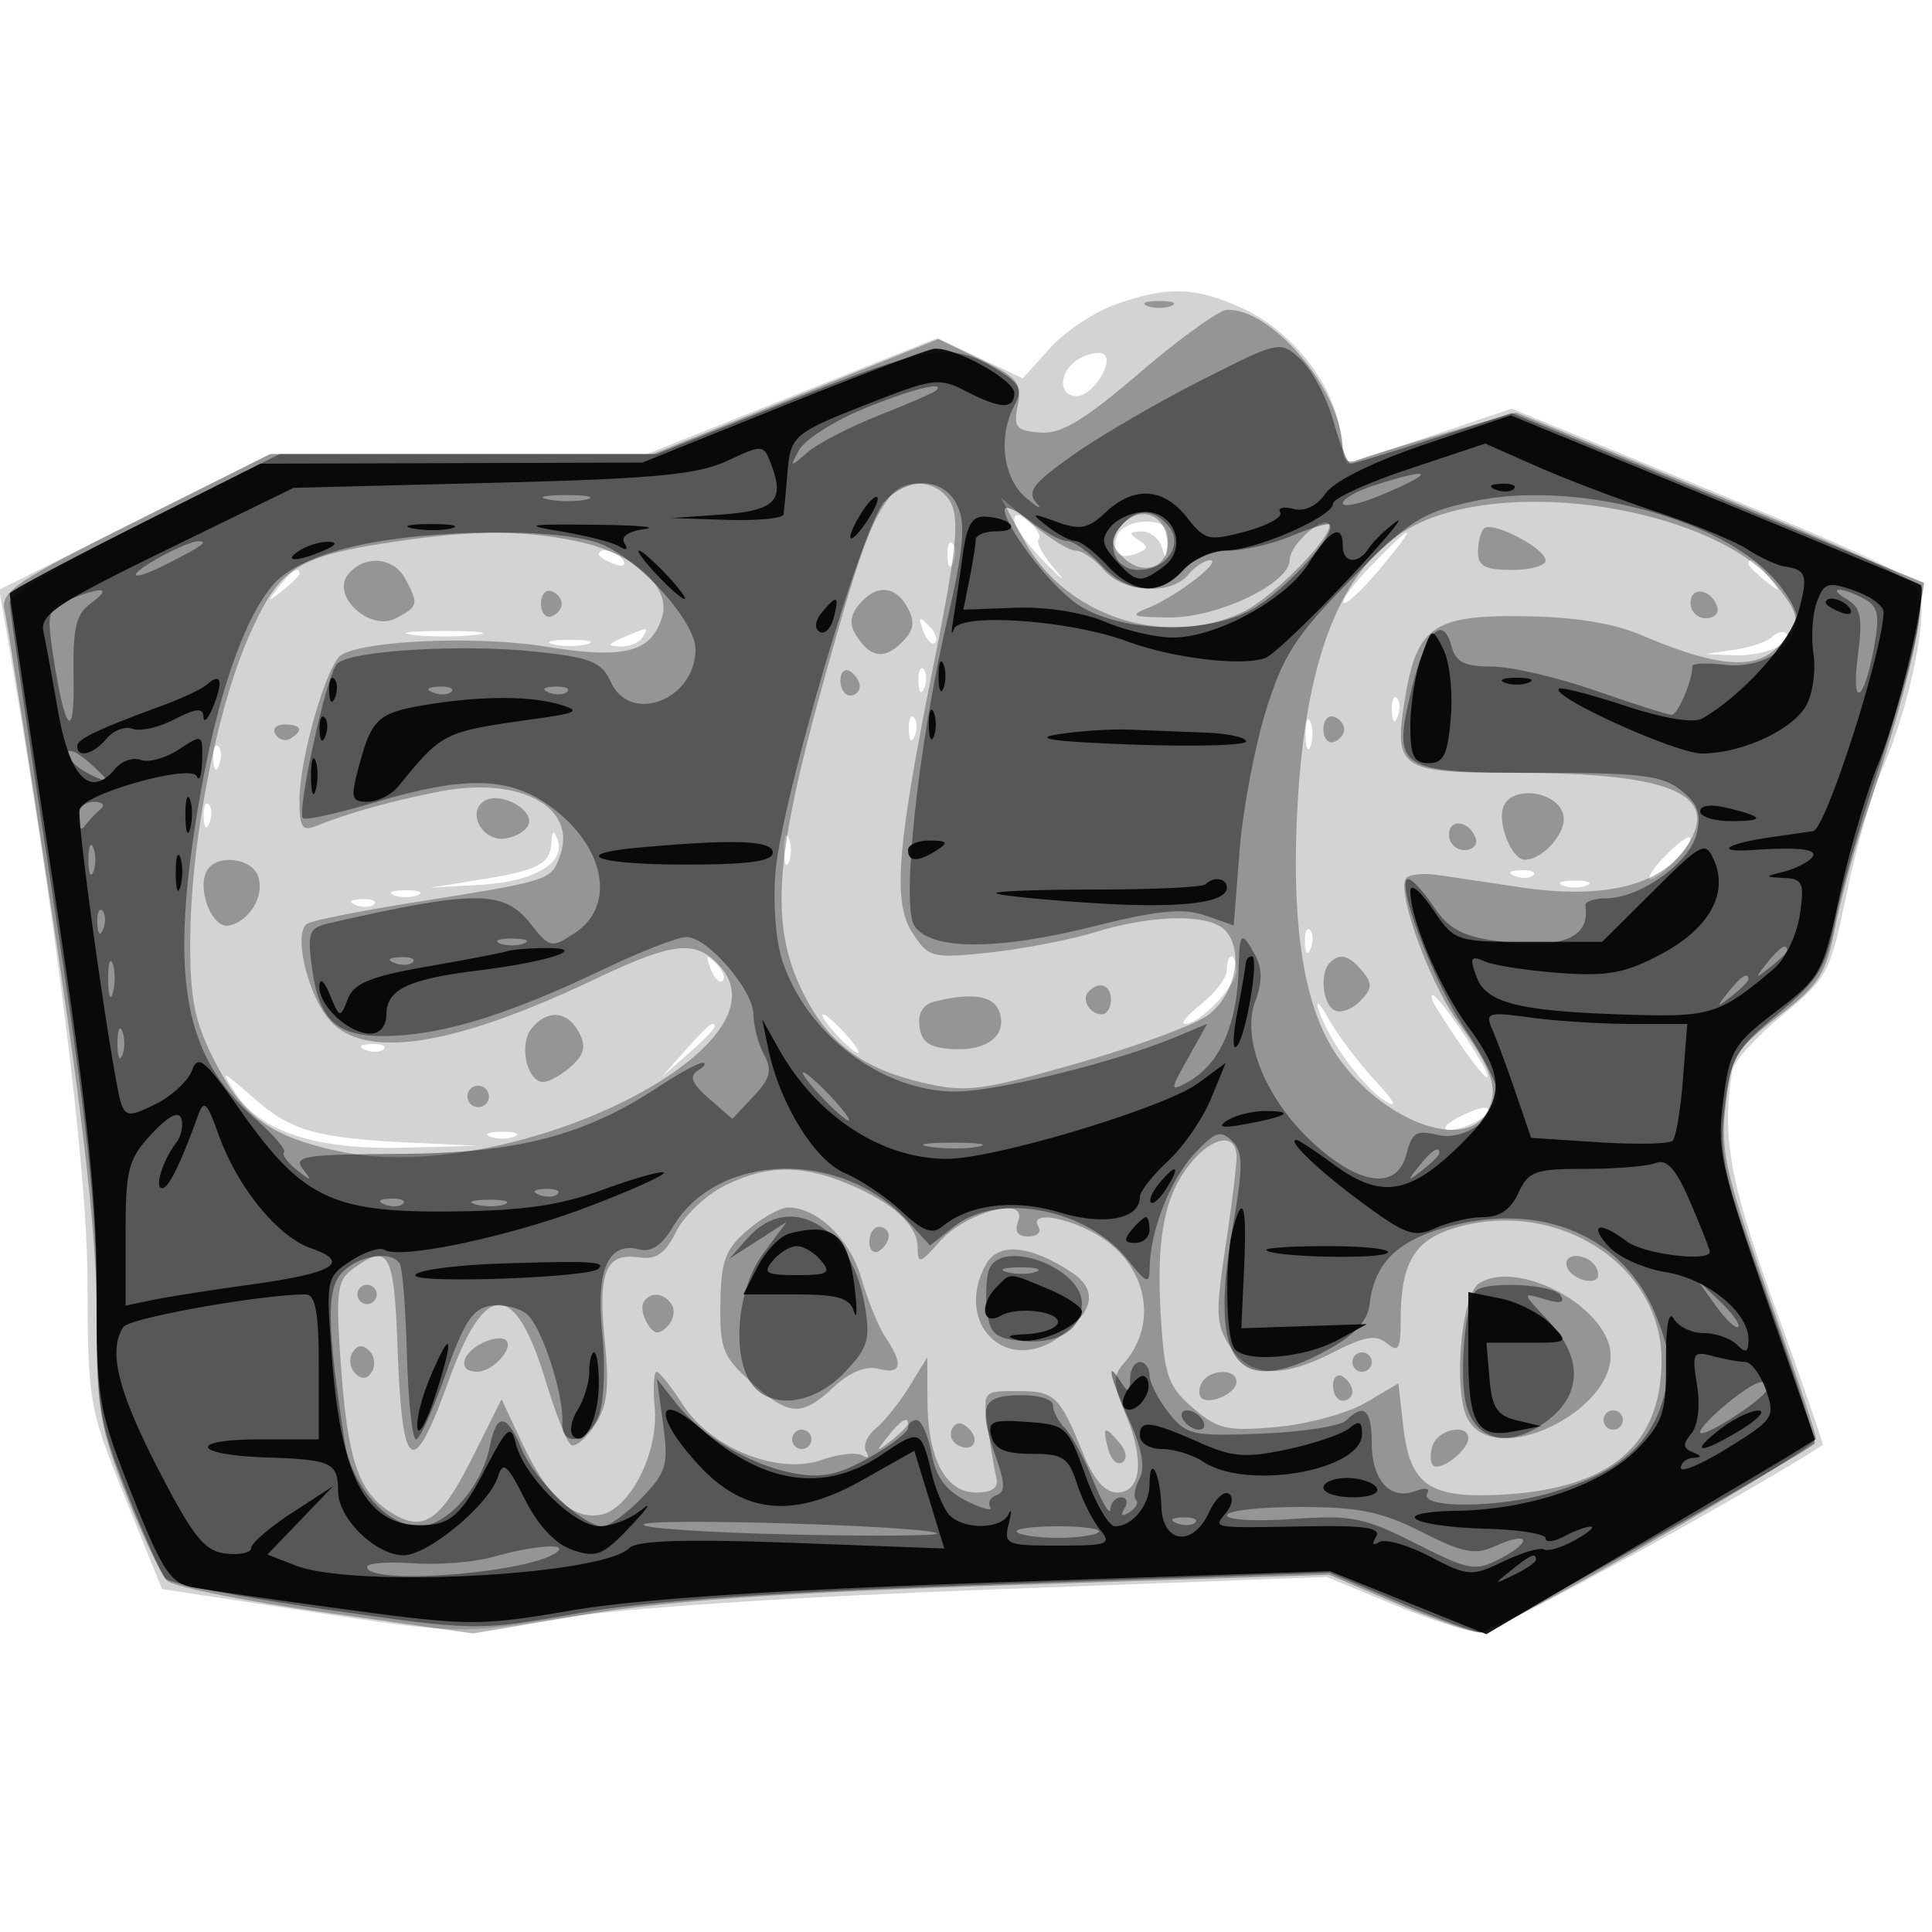
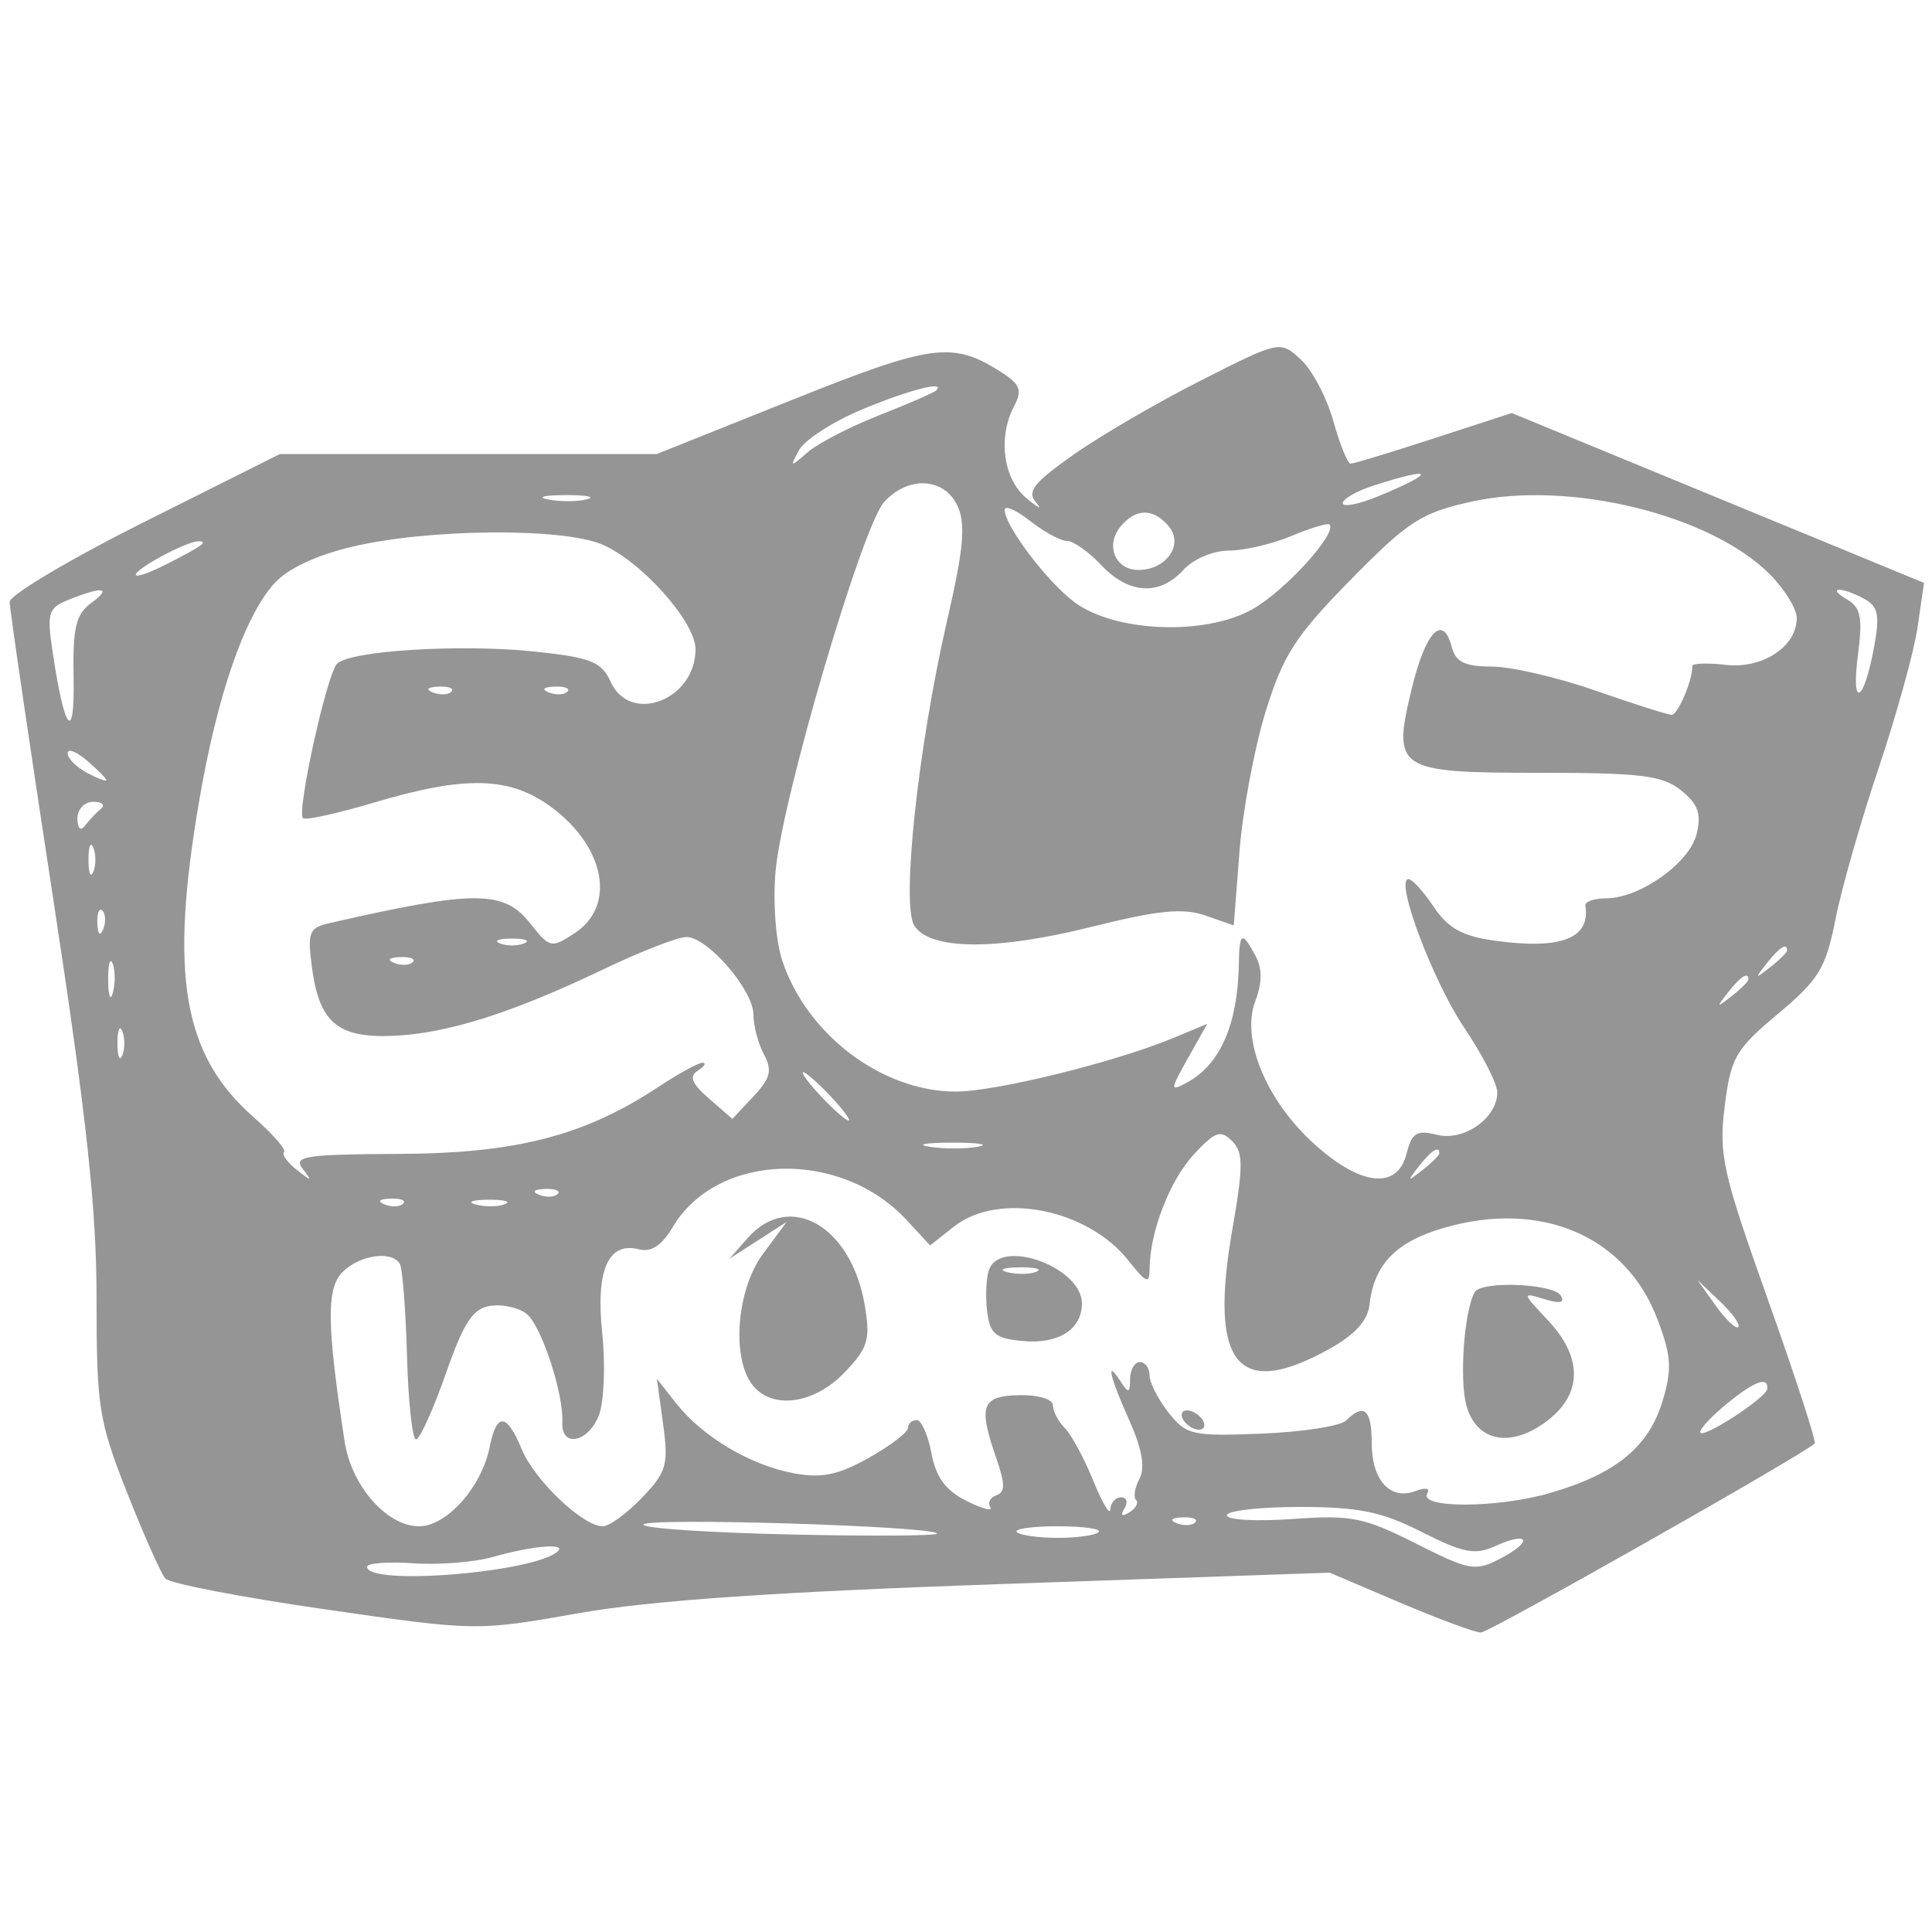
<svg xmlns="http://www.w3.org/2000/svg" width="200" height="200" fill="#000000">
-   <path fill-opacity=".173" fill-rule="evenodd" d="M115.5 31.502c-2.2.778-5.264 2.82-6.809 4.538l-2.81 3.124-4.428-2.081-4.429-2.082-15.026 6L66.972 47H27.973l-14.027 7.027-14.027 7.027.562 3.223c5.132 29.45 8.525 56.404 8.57 68.087.049 12.859.131 13.336 3.885 22.636l3.834 9.5 15.365 2.341c15.093 2.3 15.551 2.312 25.865.662 6.425-1.027 23.855-2.179 44.91-2.968l34.41-1.29 6.978 2.878c3.837 1.582 7.884 2.877 8.993 2.877 1.424 0 28.01-14.584 35.395-19.417.102-.067-2.089-6.413-4.87-14.102-4.78-13.221-5.597-17.705-4.488-24.653.146-.92 2.472-3.495 5.167-5.723 4.724-3.903 4.965-4.359 6.67-12.609.973-4.708 2.645-10.539 3.715-12.957 2.448-5.535 4.434-14.281 3.973-17.494-.313-2.178-2.72-3.429-21.353-11.099l-21-8.645-8.438 2.849c-4.64 1.568-8.519 2.85-8.619 2.85s-.444-1.617-.764-3.593c-.795-4.895-5.1-10.24-10.063-12.494-4.892-2.221-7.743-2.311-13.116-.411m-3.771 5.63c-2.106 1.178-2.29 3.868-.264 3.868 1.656 0 3.956-3.622 2.766-4.357-.425-.263-1.552-.043-2.502.489M105 53.892c0 .626 1.463 2.614 3.25 4.419s2.231 2.105.986.666-2.022-2.858-1.726-3.154-.148-1.107-.986-1.803c-1.064-.883-1.524-.921-1.524-.128m10.676 1.51c-.698 1.82.137 2.607 2.006 1.89 1.211-.465 1.239-.727.152-1.416-1.034-.655-.957-.849.343-.861.922-.008 1.882.773 2.134 1.735.344 1.317.486 1.193.573-.5.09-1.739-.428-2.25-2.277-2.25-1.316 0-2.635.631-2.931 1.402m26.339 3.083c-1.858 1.917-3.18 3.684-2.937 3.927s1.925-1.326 3.738-3.485c4.083-4.863 3.692-5.078-.801-.442m-43.936-.902c.048 1.165.285 1.402.604.605.289-.722.253-1.585-.079-1.917s-.568.258-.525 1.312M62 57.393c0 .216.698.661 1.552.989.89.341 1.291.173.941-.393-.587-.951-2.493-1.406-2.493-.596m119 .985c0 .207.787.995 1.75 1.75 1.586 1.243 1.621 1.208.378-.378-1.307-1.666-2.128-2.195-2.128-1.372M28.872 60.75c-1.243 1.586-1.208 1.621.378.378.962-.755 1.75-1.543 1.75-1.75 0-.823-.821-.294-2.128 1.372m66.692 4.543c.376.986.935 1.541 1.243 1.233s.001-1.114-.683-1.793c-.988-.98-1.102-.865-.56.56m-52.814.43c1.788.222 4.712.222 6.5 0 1.788-.221.325-.403-3.25-.403s-5.038.182-3.25.403M64.5 66c-1.63.701-1.688.872-.309.93.93.038 1.969-.38 2.309-.93.711-1.15.676-1.15-2 0m118.933-.06c-.513.498-2.283 1.098-3.933 1.333l-3 .427 3 .135c3.032.136 6.395-1.273 5.404-2.264-.295-.296-.957-.13-1.471.369m-126.183.749c.962.252 2.538.252 3.5 0 .962-.251.175-.457-1.75-.457s-2.712.206-1.75.457m37.829 3.894c.048 1.165.285 1.402.604.605.289-.722.253-1.585-.079-1.917s-.568.258-.525 1.312m49 3c.048 1.165.285 1.402.604.605.289-.722.253-1.585-.079-1.917s-.568.258-.525 1.312m-50 2c.048 1.165.285 1.402.604.605.289-.722.253-1.585-.079-1.917s-.568.258-.525 1.312m41.079.417c0 1.375.227 1.938.504 1.25.278-.687.278-1.812 0-2.5-.277-.687-.504-.125-.504 1.25M22.079 78.583c.048 1.165.285 1.402.604.605.289-.722.253-1.585-.079-1.917s-.568.258-.525 1.312m-1 6c.048 1.165.285 1.402.604.605.289-.722.253-1.585-.079-1.917s-.568.258-.525 1.312m36 2.608c-.105 2.258-1.332 2.899-7.43 3.881l-5.149.829 5.325-.311c5.514-.322 8.834-2.322 7.87-4.742-.378-.948-.561-.846-.616.343M81.158 88c0 1.375.227 1.938.504 1.25.278-.687.278-1.812 0-2.5-.277-.687-.504-.125-.504 1.25m91.128.699c-1.218 1.266-1.85 2.301-1.405 2.301.975 0 4.613-3.888 4.03-4.307-.226-.162-1.407.741-2.625 2.006m-15.473 1.984c.721.289 1.584.253 1.916-.079s-.258-.568-1.312-.525c-1.165.048-1.402.285-.604.604m4.937.979c.688.278 1.813.278 2.5 0 .688-.277.125-.504-1.25-.504s-1.937.227-1.25.504m-121 1c.688.278 1.813.278 2.5 0 .688-.277.125-.504-1.25-.504s-1.937.227-1.25.504m-3.937 1.021c.721.289 1.584.253 1.916-.079s-.258-.568-1.312-.525c-1.165.048-1.402.285-.604.604m98.266 3.9c.048 1.165.285 1.402.604.605.289-.722.253-1.585-.079-1.917s-.568.258-.525 1.312m-61.515 2.71c.376.986.935 1.541 1.243 1.233s.001-1.114-.683-1.793c-.988-.98-1.102-.865-.56.56m53.436.134c0 .786-1.186 2.361-2.635 3.5-1.449 1.14-2.209 2.073-1.688 2.073 1.528 0 5.323-3.949 5.323-5.539 0-.804-.225-1.461-.5-1.461s-.5.642-.5 1.427m9.491 4.073c.946 3.059 4.633 8.101 6.942 9.494 1.32.797.934.029-1.066-2.123-1.724-1.854-3.89-4.721-4.814-6.371s-1.402-2.1-1.062-1m12.157-.25c2.49 4.064 5.352 7.911 5.352 7.193 0-.954-5.052-8.443-5.695-8.443-.233 0-.078.563.343 1.25M86.5 107c.995 1.1 2.035 2 2.31 2s-.315-.9-1.31-2-2.035-2-2.31-2 .315.9 1.31 2m-15.576 1.75L68.5 111.5l2.75-2.424c2.57-2.266 3.209-3.076 2.424-3.076-.179 0-1.416 1.237-2.75 2.75m-33.111-.067c.721.289 1.584.253 1.916-.079s-.258-.568-1.312-.525c-1.165.048-1.402.285-.604.604m-13.433 4.482c2.612 4.003 8.358 5.867 17.39 5.642l7.73-.192-6.5-.304c-10.216-.476-12.787-1.186-16.701-4.61-3.446-3.016-3.557-3.047-1.919-.536M151 115.653c-1.378.726-1.827 1.317-1 1.317 1.724-.001 4.674-1.671 3.971-2.248-.259-.213-1.596.206-2.971.931m-100.25 2.009c.688.278 1.813.278 2.5 0 .688-.277.125-.504-1.25-.504s-1.937.227-1.25.504" />
-   <path fill-opacity=".293" fill-rule="evenodd" d="M118.75 31.662c.688.278 1.813.278 2.5 0 .688-.277.125-.504-1.25-.504s-1.937.227-1.25.504m-.75 6.909c-5.819 4.98-8.134 6.371-10.331 6.205-2.484-.188-2.767-.534-2.309-2.824.457-2.288-.019-2.874-3.846-4.733l-4.368-2.122-14.766 5.952L67.613 47h-39.64l-14.002 7.014C1.376 60.324.021 61.253.487 63.264.772 64.494 3.029 78.91 5.503 95.3 8.739 116.747 10 128.163 10 136.024c0 9.837.305 11.698 3.069 18.7 1.689 4.277 3.601 8.289 4.25 8.915.65.627 8.039 2.11 16.421 3.296l15.24 2.157 11.76-1.976c8.513-1.43 20.746-2.269 44.304-3.039l32.543-1.065 6.957 2.967c3.826 1.632 7.705 2.979 8.62 2.994 1.967.032 34.836-18.895 34.836-20.059 0-.439-2.247-7.186-4.993-14.992-4.442-12.627-4.922-14.79-4.358-19.597.586-4.982 1.01-5.693 5.436-9.114 4.237-3.276 4.928-4.356 5.893-9.211.601-3.025 2.012-8.2 3.135-11.5 3.551-10.426 5.958-19.917 5.668-22.343-.245-2.045-2.92-3.429-21.059-10.896l-20.777-8.553-7.405 2.151c-4.073 1.184-8.11 2.423-8.972 2.753-1.074.412-1.575.017-1.59-1.255-.069-5.863-7.317-14.502-11.978-14.277-.825.039-4.875 2.96-9 6.491M92.255 51.25c-2.14 2.702-3.329 6.024-7.291 20.361-4.782 17.308-5.211 24.182-1.93 30.959 2.588 5.347 6.161 8.049 12.611 9.537 4.376 1.009 5.939.809 15.855-2.029 6.05-1.732 12.125-3.965 13.5-4.962 2.783-2.019 3.783-6.468 1.95-8.676-1.541-1.857-7.323-1.837-13.541.048-2.7.818-7.674 1.776-11.053 2.127-5.86.61-6.223.517-7.877-2.006-2.08-3.175-1.662-8.683 2.073-27.33 2.771-13.834 2.947-16.38 1.248-18.079-1.559-1.559-4.291-1.534-5.545.05m13.79 4.75c4.26 7.808 14.574 11.173 22.589 7.37 3.236-1.536 9.788-8.281 8.903-9.166-.763-.763-4.037 2.29-4.037 3.764 0 2.441-7.483 6.004-12.5 5.952-3.83-.04-4.151-.187-2.153-.987 2.894-1.16 7.798-4.933 6.41-4.933-.557 0-1.572.675-2.257 1.5-1.784 2.15-6.704 1.868-8.732-.5-.942-1.1-2.253-2-2.914-2-.66 0-2.677-1.237-4.483-2.75l-3.282-2.75zm42.455-2.501c-8.81 3.108-13.331 12.816-14.213 30.52-.599 11.996.724 20.218 4.045 25.146 4.611 6.842 13.359 10.149 15.629 5.907 1.238-2.312.576-4.296-3.162-9.486-2.85-3.956-6.175-13.169-5.277-14.621.268-.434 1.723-.611 3.233-.393s5.355.788 8.545 1.268c9.178 1.381 15.278-.315 17.751-4.935 2.614-4.884-2.691-6.891-18.234-6.899-12.095-.007-12.607-.371-11.31-8.045 1.196-7.079 2.995-8.293 12.119-8.174 5.395.07 9.386.715 12.413 2.007 7.585 3.237 11.573 3.594 13.923 1.244 2.543-2.543 2.538-3.132-.05-6.423-5.69-7.233-24.415-10.996-35.412-7.116m-32.506 1.008c-1.107 1.334-1.063 1.852.264 3.18 2.145 2.144 4.972.953 4.562-1.922-.391-2.739-3.027-3.426-4.826-1.258m37.633.2c-.345.344-.627 1.451-.627 2.46 0 1.428.773 1.833 3.5 1.833 1.925 0 3.5-.438 3.5-.974 0-1.256-5.548-4.145-6.373-3.319m-112.225 1.29c-10.615 1.556-12.354 2.621-15.455 9.46-3.437 7.58-6.167 21.397-6.25 31.635-.05 6.125.408 8.529 2.371 12.448 3.033 6.057 5.874 8.141 13.174 9.669 17.473 3.654 46.933-10.728 39.285-19.179-2.534-2.8-4.727-2.566-13.075 1.397-14.404 6.837-23.511 8.284-27.197 4.323-2.356-2.533-3.968-9.191-2.452-10.128.541-.335 5.419-1.312 10.84-2.173 14.252-2.263 14.364-2.297 15.282-4.729 1.948-5.156-4.072-8.423-12.476-6.77-4.967.977-9.438 2.228-12.699 3.553-1.464.595-1.75.152-1.75-2.715 0-4.248 2.83-14.045 4.327-14.982 2.44-1.526 14.143-2.005 21.196-.867 8.102 1.307 10.849.615 12.004-3.023.992-3.127-2.859-6.607-8.697-7.859-5.455-1.17-10.741-1.187-18.428-.06m-5.346 3.436c-1.855 2.235 2.257 6.005 4.967 4.555 2.282-1.222 2.335-1.45.942-4.054-1.219-2.277-4.224-2.532-5.909-.501M56 62.5c0 .917.484 1.505 1.075 1.308s1.075-.785 1.075-1.308-.484-1.111-1.075-1.308S56 61.583 56 62.5m32.93.084c-.929 1.12-1.017 2.054-.301 3.19 1.466 2.324 2.916 2.538 4.753.701 1.224-1.224 1.364-2.08.581-3.544-1.254-2.343-3.261-2.481-5.033-.347m86.07-.167c0 .871.713 1.583 1.583 1.583.871 0 1.406-.534 1.188-1.187-.618-1.855-2.771-2.162-2.771-.396m-88 8.024c0 .857.45 1.559 1 1.559s1-.423 1-.941-.45-1.219-1-1.559-1 .084-1 .941m50 5.059c0 .917.484 1.505 1.075 1.308s1.075-.785 1.075-1.308-.484-1.111-1.075-1.308S137 74.583 137 75.5m-108.49.516c.346.559 1.047.758 1.559.441C31.456 75.6 31.198 75 29.441 75c-.857 0-1.276.457-.931 1.016M50.162 82.9c-1.903 1.176-.219 4.252 2.137 3.903 1.124-.167 2.219-.835 2.433-1.485.51-1.548-2.986-3.397-4.57-2.418m105.469.618c-.652 1.7.875 5.482 2.213 5.482 1.882 0 4.341-2.803 4.006-4.566-.477-2.513-5.331-3.228-6.219-.916M150 86.417c0 .87.713 1.583 1.583 1.583.871 0 1.406-.534 1.188-1.187-.618-1.855-2.771-2.162-2.771-.396m-128.535 3.64c-1.152 1.863.477 6.101 2.214 5.759 2.179-.429 3.779-3.18 3.012-5.18-.701-1.826-4.215-2.216-5.226-.579m116.202 9.61c-1.05 1.05-.779 4.146.429 4.892.603.373 1.802-.028 2.664-.89 1.292-1.292 1.342-1.842.282-3.119-1.394-1.68-2.333-1.925-3.375-.883m-24.973 2.972c-.799.799.104 2.361 1.365 2.361.518 0 .941-.675.941-1.5 0-1.546-1.18-1.987-2.306-.861m-16.002 1.062c-1.178.305-1.701 1.215-1.5 2.607.236 1.637 1.064 2.175 3.534 2.297 3.614.178 5.624-1.529 4.684-3.978-.603-1.573-2.965-1.899-6.718-.926m-41.652 2.751c-1.351 1.628-.504 5.548 1.199 5.548.607 0 1.912-.732 2.9-1.626 1.367-1.237 1.557-2.074.794-3.5-1.2-2.241-3.237-2.417-4.893-.422m-6.487 6.463a1.116 1.116 0 0 0 .362 1.532c.521.322 1.21.159 1.532-.362a1.116 1.116 0 0 0-.362-1.532 1.116 1.116 0 0 0-1.532.362m74.546 7.686c-2.626 3.339-3.434 7.798-2.908 16.054.368 5.791.781 6.924 3.311 9.101 2.568 2.209 3.54 2.427 8.702 1.959 3.197-.29 7.33-1.423 9.186-2.517l3.373-1.991.502 4.451c.686 6.087 2.71 7.485 10.235 7.066 11.192-.624 16.5-5.112 16.5-13.952 0-9.688-10.489-16.602-20.924-13.793-4.605 1.24-6.076 3.591-6.076 9.709 0 2.964-.237 3.36-1.424 2.375-1.117-.927-2.293-.738-5.46.878-5.497 2.804-8.681 2.652-10.755-.513-1.488-2.271-1.549-3.469-.516-10.25.642-4.223 1.165-8.465 1.162-9.428-.01-2.573-2.563-2.13-4.908.851M75 122.752c-1.925.961-4.175 3.098-5 4.748-1.146 2.292-2.064 2.92-3.887 2.663-3.421-.484-4.229 1.489-3.512 8.585.497 4.918.278 6.788-1.029 8.782-.913 1.394-2.012 2.316-2.443 2.05-.431-.267-1.609-3.211-2.618-6.544-3.194-10.55-6.258-10.609-10.029-.194-3.788 10.462-4.843 9.784-5.329-3.424-.361-9.818-.911-10.778-4.621-8.065-1.636 1.196-1.781 2.325-1.256 9.763.7 9.924 1.782 13.221 5.038 15.354 3.465 2.271 5.241 1.107 8.614-5.642l2.989-5.982 2.107 4.481c2.615 5.564 5.15 7.932 8.031 7.503 3.085-.459 6.128-6.355 5.718-11.08-.179-2.062-.089-3.744.201-3.738.289.007 1.511 1.535 2.716 3.395 2.937 4.535 9.864 7.293 14.373 5.721 1.742-.607 3.635-.815 4.206-.462.572.354.75.174.397-.398-.354-.573.099-1.655 1.007-2.405s2.477-2.713 3.485-4.363l1.835-3 .018 4.5c.025 6.011 1.868 9.5 5.019 9.5 1.688 0 2.357-.475 2.113-1.5-.196-.825-.593-3.187-.882-5.25-.522-3.731-.507-3.75 3.048-3.75 3.881 0 4.381.475 6.821 6.485q1.63 4.014 3.5 4.015c2.503 0 2.882-3.34.912-8.053-1.347-3.224-1.372-3.985-.174-5.353 3.772-4.309 2.199-10.715-3.335-13.577-3.33-1.722-6.458-2.014-5.533-.517.34.55-.132 1-1.048 1-1.128 0-1.464-.525-1.041-1.629 1.005-2.619-5.456-.891-8.161 2.184-1.981 2.251-2.25 2.329-2.25.656 0-2.384-2.506-4.689-7.254-6.673-4.794-2.003-8.431-1.942-12.746.214m2.382 4.596c-2.299 1.978-2.741 3.172-2.806 7.581-.068 4.691.262 5.534 3.19 8.152 3.968 3.547 5.187 3.618 8.549.503 1.68-1.557 3.333-2.227 4.646-1.884 2.356.616 2.59-.428.724-3.227-.724-1.085-1.852-3.836-2.507-6.113-1.171-4.065-4.567-7.36-7.587-7.36-.814 0-2.708 1.057-4.209 2.348M90 128.559c0 .857.45 1.281 1 .941s1-1.041 1-1.559-.45-.941-1-.941-1 .702-1 1.559m12.021 2.403c-3.295 6.155 2.261 11.456 7.731 7.376 3.579-2.67 3.924-4.854 1.059-6.707-4.318-2.794-7.523-3.038-8.79-.669m60.2.201c.213.639 1.119 1.27 2.014 1.401 1.034.152 1.431-.272 1.089-1.163-.644-1.678-3.66-1.91-3.103-.238m-9.131 1.709c-1.843 1.234-2.672 11.172-1.167 13.985 3.008 5.62 16.575-1.561 14.615-7.737-1.491-4.7-9.916-8.614-13.448-6.248M37 134c0 .55.45 1 1 1s1-.45 1-1-.45-1-1-1-1 .45-1 1m29.625.798c-.271.439-.091 1.447.399 2.241.675 1.092 1.175 1.162 2.047.29.635-.635.852-1.644.483-2.242-.79-1.278-2.23-1.42-2.929-.289m-16.896 4.334c-2.07 1.158-2.279 2.868-.351 2.868 1.714 0 4.014-2.64 2.899-3.329-.451-.278-1.598-.071-2.548.461M36.5 140c-.399.646-.276 1.624.274 2.174q1 1 1.726-.174c.399-.646.276-1.624-.274-2.174q-1-1-1.726.174m103.5 1c0 .55.45 1 1 1s1-.45 1-1-.45-1-1-1-1 .45-1 1m-15.541 2.067c-.363.586-.409 1.317-.102 1.623.822.823 3.643-.461 3.643-1.659 0-1.357-2.697-1.33-3.541.036m13.541.374c0 .857.45 1.559 1 1.559s1-.423 1-.941-.45-1.219-1-1.559-1 .084-1 .941M166 147c0 .55.45 1 1 1s1-.45 1-1-.45-1-1-1-1 .45-1 1m-74.128 1.75c-1.243 1.586-1.208 1.621.378.378.963-.755 1.75-1.543 1.75-1.75 0-.823-.821-.294-2.128 1.372m6.725-.906c-.346.56-.142 1.319.453 1.687 1.538.95 2.53-.351 1.246-1.635-.718-.718-1.277-.735-1.699-.052M82 149c0 .55.45 1 1 1s1-.45 1-1-.45-1-1-1-1 .45-1 1m32.707.989c.286 1.094.941 1.729 1.455 1.411.552-.341.455-1.156-.236-1.989-1.577-1.901-1.835-1.779-1.219.578m33.638-.446c-.326.849-.322 1.813.007 2.143.713.712 3.648-1.548 3.648-2.808 0-1.51-3.032-.957-3.655.665" />
  <path fill-opacity=".416" fill-rule="evenodd" d="M124.345 39.372c-4.486 2.27-10.437 5.736-13.226 7.702-4.163 2.935-4.851 3.825-3.845 4.974.674.769.213.554-1.024-.48-2.421-2.021-2.976-6.342-1.233-9.6.816-1.525.569-2.189-1.25-3.366-5.119-3.311-7.168-3.049-21.763 2.792L67.992 47H28.973l-13.986 7.007C7.294 57.86 1 61.598 1 62.312 1 63.027 3.025 76.836 5.5 93c3.467 22.642 4.499 32.157 4.495 41.445-.005 11.18.223 12.635 3.153 20.055 1.737 4.4 3.524 8.412 3.971 8.915.446.504 7.876 1.935 16.511 3.181 15.69 2.264 15.705 2.264 26.285.399 7.497-1.321 20.38-2.205 44.156-3.03l33.571-1.164 7.284 3.1c4.006 1.704 7.775 3.099 8.375 3.099.847 0 33.013-18.212 34.553-19.564.194-.171-1.977-6.855-4.825-14.853-4.71-13.23-5.116-15.042-4.488-20.067.63-5.037 1.115-5.879 5.512-9.561 4.237-3.547 4.958-4.729 5.943-9.746.616-3.14 2.633-10.209 4.483-15.709s3.663-12.061 4.03-14.58l.667-4.579-21.338-8.793-21.338-8.792-8.06 2.622C144.008 46.82 140.129 48 139.82 48s-1.118-1.993-1.8-4.429-2.203-5.306-3.38-6.378c-2.134-1.944-2.164-1.937-10.295 2.179m-35.221 3.065c-2.957 1.244-5.84 3.117-6.408 4.162-.976 1.798-.929 1.81.876.23 1.049-.919 4.383-2.644 7.408-3.834s5.688-2.35 5.917-2.579c1.063-1.062-2.924-.028-7.793 2.021m53.126 7.81c-1.787.573-3.25 1.404-3.25 1.847 0 .442 1.688.105 3.75-.75 6.006-2.489 5.73-3.096-.5-1.097m-50.731 1.732c-2.265 2.503-10.547 30.653-11.229 38.168-.289 3.18.01 7.232.684 9.275C83.51 107.106 91.313 113 98.949 113c4.158 0 16.584-3.071 22.606-5.587l3.42-1.429-1.991 3.545c-1.863 3.316-1.873 3.482-.156 2.563 3.481-1.863 5.312-6.037 5.415-12.342.052-3.26.34-3.397 1.722-.815.716 1.338.71 2.79-.02 4.71-1.493 3.928 1.14 10.295 6.116 14.791 4.825 4.36 8.603 4.75 9.548.988.54-2.154 1.055-2.474 3.136-1.952 2.797.702 6.255-1.725 6.255-4.39 0-.885-1.534-3.887-3.41-6.672-3.269-4.855-7.235-15.413-5.786-15.407.383.001 1.566 1.302 2.63 2.889 1.482 2.212 2.964 3.028 6.348 3.492 6.847.938 9.872-.24 9.336-3.634-.065-.412.894-.752 2.132-.754 3.495-.006 8.621-3.633 9.374-6.634.527-2.101.176-3.105-1.584-4.531-1.917-1.552-4.128-1.831-14.528-1.831-14.957 0-15.395-.284-13.379-8.671 1.429-5.942 3.237-7.848 4.146-4.37.413 1.579 1.351 2.041 4.146 2.041 1.987 0 6.833 1.125 10.768 2.5s7.475 2.5 7.865 2.5c.643 0 2.213-3.733 2.12-5.041-.021-.298 1.525-.359 3.436-.135 3.833.447 7.386-1.883 7.386-4.843 0-.939-1.237-2.961-2.75-4.492-6.13-6.204-20.78-9.793-30.888-7.566-5.235 1.153-6.577 2.019-12.544 8.094-5.717 5.82-6.988 7.791-8.798 13.643-1.163 3.762-2.382 10.282-2.708 14.489l-.593 7.649-2.95-1.028c-2.297-.801-4.892-.543-11.725 1.165-9.94 2.484-16.794 2.437-18.401-.128-1.363-2.175.421-18.68 3.422-31.66 1.682-7.279 1.92-9.885 1.07-11.75-1.356-2.976-5.115-3.182-7.616-.418m-34.757-.272c1.244.239 3.044.23 4-.02s-.062-.446-2.262-.435-2.982.216-1.738.455M104 52.78c0 1.637 4.417 7.475 7.237 9.563 4.21 3.119 13.526 3.483 18.424.719 3.378-1.904 8.827-7.907 7.964-8.771-.175-.174-1.948.364-3.939 1.196S128.77 57 127.187 57c-1.607 0-3.676.883-4.687 2-2.449 2.706-5.666 2.516-8.5-.5-1.292-1.375-2.885-2.5-3.539-2.5s-2.377-.933-3.826-2.073S104 52.271 104 52.78m12.011 1.707c-1.62 1.952-.578 4.513 1.835 4.513 2.887 0 4.719-2.614 3.154-4.5-1.582-1.906-3.414-1.911-4.989-.013M36.5 56.588c-3.855.913-6.772 2.296-8.16 3.868-3.08 3.489-5.861 11.577-7.726 22.47-3.094 18.072-1.672 26.304 5.657 32.738 1.971 1.731 3.381 3.351 3.132 3.599s.347 1.079 1.323 1.844c1.549 1.217 1.627 1.203.61-.107-1.018-1.313.231-1.506 10-1.55 12.111-.053 19.188-1.884 26.827-6.939 2.087-1.381 4.141-2.504 4.566-2.496s.205.375-.486.814c-.932.591-.633 1.341 1.157 2.897l2.415 2.1 2.178-2.319c1.766-1.879 1.973-2.703 1.093-4.347-.597-1.116-1.086-2.962-1.086-4.103C78 102.503 73.257 97 71.056 97c-.887 0-4.75 1.502-8.584 3.339-9.45 4.525-16.15 6.647-21.765 6.891-5.723.249-7.647-1.362-8.409-7.042-.495-3.691-.318-4.14 1.827-4.63 15.082-3.443 18.04-3.434 20.792.064 1.985 2.523 2.157 2.56 4.573.977 4.31-2.824 3.173-8.922-2.434-13.058-4.283-3.16-8.868-3.277-18.294-.47-3.824 1.139-7.153 1.871-7.398 1.627-.674-.674 2.473-14.935 3.528-15.99 1.365-1.365 12.923-2.068 20.56-1.25 5.728.613 6.824 1.055 7.769 3.128C65.255 75.049 72 72.452 72 67.206c0-2.837-5.655-9.164-9.702-10.855-4.175-1.744-17.97-1.617-25.798.237m-19.75.984c-3.877 2.103-3.438 2.829.5.827 3.77-1.918 4.437-2.414 3.167-2.359-.504.022-2.155.711-3.667 1.532m-9.612 4.501c-2.165.867-2.304 1.332-1.669 5.568 1.217 8.115 2.273 9.36 2.147 2.532-.095-5.192.232-6.583 1.825-7.75 2.193-1.607 1.209-1.757-2.303-.35m184.088-.006c1.404.818 1.611 1.885 1.109 5.719-.739 5.645.604 5.016 1.664-.78.618-3.379.437-4.237-1.061-5.039-2.393-1.281-3.927-1.191-1.712.1M44.813 71.683c.721.289 1.584.253 1.916-.079s-.258-.568-1.312-.525c-1.165.048-1.402.285-.604.604m12 0c.721.289 1.584.253 1.916-.079s-.258-.568-1.312-.525c-1.165.048-1.402.285-.604.604M7 77.975c0 .525.9 1.436 2 2.025s2 .93 2 .757c0-.172-.9-1.083-2-2.025s-2-1.283-2-.757m1.015 6.775c.009.999.336 1.321.762.75.41-.55 1.154-1.338 1.651-1.75s.155-.75-.761-.75c-.927 0-1.66.777-1.652 1.75M9.158 89c0 1.375.227 1.938.504 1.25.278-.687.278-1.812 0-2.5-.277-.687-.504-.125-.504 1.25m.921 6.583c.048 1.165.285 1.402.604.605.289-.722.253-1.585-.079-1.917s-.568.258-.525 1.312m41.671 2.079c.688.278 1.813.278 2.5 0 .688-.277.125-.504-1.25-.504s-1.937.227-1.25.504m131.122 2.088c-1.243 1.586-1.208 1.621.378.378.963-.755 1.75-1.543 1.75-1.75 0-.823-.821-.294-2.128 1.372M11.195 101.5c.02 1.65.244 2.204.498 1.231s.237-2.323-.037-3-.481.119-.461 1.769m29.618-1.817c.721.289 1.584.253 1.916-.079s-.258-.568-1.312-.525c-1.165.048-1.402.285-.604.604m138.059 3.067c-1.243 1.586-1.208 1.621.378.378.963-.755 1.75-1.543 1.75-1.75 0-.823-.821-.294-2.128 1.372M12.158 108c0 1.375.227 1.938.504 1.25.278-.687.278-1.812 0-2.5-.277-.687-.504-.125-.504 1.25M85 113.5c1.292 1.375 2.574 2.5 2.849 2.5s-.557-1.125-1.849-2.5-2.574-2.5-2.849-2.5.557 1.125 1.849 2.5m38.588 6c-2.5 2.697-4.571 8.069-4.582 11.885-.005 1.58-.356 1.439-2.174-.871-4.232-5.38-13.433-7.189-18.058-3.551l-2.495 1.963-2.39-2.592c-6.851-7.432-19.667-7.058-24.255.708-1.103 1.868-2.228 2.615-3.455 2.295-3.215-.841-4.522 2.11-3.837 8.665.343 3.278.192 7.093-.335 8.479-1.086 2.856-3.929 3.433-3.794.769.15-2.938-2.141-9.945-3.665-11.21-.791-.657-2.475-1.046-3.743-.867-1.852.263-2.77 1.653-4.673 7.077-1.303 3.713-2.682 6.75-3.066 6.75s-.805-3.908-.936-8.684c-.132-4.776-.466-9.051-.744-9.5-.855-1.385-4.156-.903-5.923.864-1.69 1.69-1.644 5.414.216 17.56.703 4.585 4.373 8.76 7.701 8.76 2.87 0 6.482-4.061 7.315-8.223.718-3.593 1.756-3.517 3.313.243 1.335 3.222 6.332 7.98 8.382 7.98.68 0 2.509-1.329 4.065-2.953 2.549-2.661 2.766-3.418 2.188-7.634l-.641-4.681 2.015 2.563c2.705 3.438 7.676 6.387 12.17 7.22 2.863.531 4.595.174 7.75-1.6 2.235-1.256 4.063-2.65 4.063-3.099s.4-.816.889-.816c.488 0 1.179 1.55 1.535 3.444.465 2.481 1.48 3.86 3.628 4.932 1.64.818 2.746 1.107 2.459.641-.288-.465.004-1.022.648-1.237.895-.298.896-1.182.007-3.734-1.926-5.526-1.569-6.537 2.337-6.621 1.968-.042 3.497.417 3.497 1.05 0 .619.553 1.678 1.23 2.355.676.676 2.001 3.128 2.944 5.45s1.739 3.658 1.77 2.97.533-1.25 1.115-1.25.738.52.346 1.155c-.456.737-.273.882.507.399.672-.415.982-.993.69-1.286-.293-.292-.13-1.282.362-2.201.6-1.122.261-3.082-1.035-5.977-2.071-4.625-2.502-6.524-.929-4.09.828 1.282.972 1.246.985-.25.008-.963.465-1.75 1.015-1.75s1 .614 1 1.365.883 2.487 1.962 3.859c1.833 2.331 2.464 2.473 9.652 2.183 4.229-.171 8.162-.783 8.738-1.359 1.844-1.844 2.648-1.136 2.648 2.33 0 3.864 1.925 5.972 4.537 4.969 1.006-.385 1.542-.283 1.224.233-.974 1.579 7.245 1.56 12.71-.029 6.826-1.984 10.214-4.767 11.653-9.572.982-3.277.89-4.653-.565-8.463-3.285-8.603-12.098-12.339-22.148-9.391-4.913 1.442-7.172 3.782-7.635 7.909-.19 1.699-1.521 3.152-4.276 4.671-9.405 5.184-12.351 1.505-9.932-12.408 1.15-6.615 1.145-8.007-.028-9.183-1.179-1.181-1.763-.976-3.952 1.386m-27.324-.782c1.52.229 3.77.223 5-.014s-.014-.425-2.764-.418-3.756.202-2.236.432m50.608 2.032c-1.243 1.586-1.208 1.621.378.378.963-.755 1.75-1.543 1.75-1.75 0-.823-.821-.294-2.128 1.372m-91.059 2.933c.721.289 1.584.253 1.916-.079s-.258-.568-1.312-.525c-1.165.048-1.402.285-.604.604m-16 1c.721.289 1.584.253 1.916-.079s-.258-.568-1.312-.525c-1.165.048-1.402.285-.604.604m9.456.01c.973.254 2.323.237 3-.037s-.119-.481-1.769-.461-2.204.244-1.231.498m28.136 3.462L75.5 130.31l2.962-1.905 2.962-1.905-2.462 3.334c-2.741 3.712-3.265 10.892-.995 13.627 2.063 2.486 6.348 1.863 9.449-1.373 2.452-2.56 2.707-3.403 2.104-6.971-1.386-8.2-7.775-11.872-12.115-6.962m24.989 3.261c-.299.778-.397 2.691-.219 4.25.275 2.398.835 2.883 3.64 3.152 3.738.359 6.185-1.178 6.185-3.884 0-3.739-8.348-6.797-9.606-3.518m1.875.277c.973.254 2.323.237 3-.037s-.119-.481-1.769-.461-2.204.244-1.231.498m48.405 2.057c-1.093 1.848-1.625 9.025-.872 11.75 1.056 3.818 4.716 4.453 8.503 1.475 3.521-2.77 3.502-6.508-.055-10.289-2.714-2.885-2.718-2.914-.375-2.198 1.629.498 2.16.378 1.691-.381-.763-1.234-8.196-1.533-8.892-.357m24.932 1.402c1.042 1.459 2.094 2.459 2.338 2.222.245-.236-.607-1.43-1.894-2.652l-2.338-2.222zm1.144 10.172c-1.512 1.238-2.75 2.551-2.75 2.918 0 .908 6.904-3.55 6.958-4.492.073-1.294-1.36-.759-4.208 1.574M122.5 147c.34.55 1.068 1 1.618 1s.722-.45.382-1-1.068-1-1.618-1-.722.45-.382 1m4.5 9.866c0 .477 3.056.648 6.792.381 6.095-.436 7.405-.176 12.77 2.532 5.594 2.824 6.159 2.923 8.797 1.541 3.408-1.786 2.917-2.858-.58-1.265-2.081.948-3.305.712-7.596-1.463-4.16-2.107-6.525-2.592-12.65-2.592-4.143 0-7.533.39-7.533.866m-60.385.95c-.232.376 6.623.841 15.232 1.034 8.609.192 15.428.141 15.153-.114-.834-.773-29.932-1.654-30.385-.92m55.198-.133c.721.289 1.584.253 1.916-.079s-.258-.568-1.312-.525c-1.165.048-1.402.285-.604.604m-16.546.917c.33.33 2.235.6 4.233.6s3.903-.27 4.233-.6-1.575-.6-4.233-.6-4.563.27-4.233.6m-54.225 2.573c-1.902.545-5.615.842-8.251.659s-4.792-.019-4.792.363c.002 2.023 17.566.573 19.771-1.632.845-.845-2.814-.514-6.728.61" />
-   <path fill-opacity=".897" fill-rule="evenodd" d="m81 42.047-14.5 5.84-19.764.056L26.971 48l-12.985 6.507C6.844 58.086 1 61.213 1 61.457s2.025 13.738 4.5 29.988c3.478 22.837 4.5 32.324 4.5 41.781 0 11.715.154 12.625 3.63 21.405 3.103 7.842 4.009 9.244 6.25 9.675 1.441.278 8.629 1.316 15.973 2.307 12.739 1.719 13.819 1.723 23.5.07 6.8-1.162 21.392-2.113 44.235-2.886l34.087-1.153 8.097 3.264 8.096 3.264 14.816-8.701c8.149-4.786 15.806-9.32 17.016-10.077l2.2-1.375-5.116-14.759c-4.667-13.463-5.054-15.251-4.399-20.344.664-5.166 1.074-5.855 5.49-9.223 4.586-3.497 4.842-3.964 6.547-11.916.975-4.552 2.792-10.752 4.037-13.777 2.082-5.057 5.106-17.855 4.36-18.448-.175-.14-9.793-4.148-21.373-8.906l-21.053-8.652-8.843 2.989c-5.383 1.82-9.417 3.81-10.313 5.089-.922 1.316-2.174 1.916-3.355 1.607-1.037-.271-1.646-.105-1.353.368s-1.31 1.356-3.561 1.962c-3.831 1.031-4.222.938-6.103-1.454-2.423-3.08-5.475-3.27-8.4-.522-1.811 1.702-2.635 1.863-5.064.994-2.695-.965-2.763-.932-.96.467 1.068.828 2.366 1.506 2.885 1.506.52 0 1.987 1.125 3.262 2.5 2.797 3.019 5.479 3.188 7.912.5.995-1.1 2.978-2.01 4.405-2.022 3.145-.027 11.095-3.5 11.095-4.847 0-.532 3.545-2.147 7.878-3.59l7.878-2.624 5.38 2.379c2.959 1.309 8.526 3.422 12.372 4.696s8.072 3.018 9.392 3.876c1.32.857 3.049 1.654 3.842 1.77 2.281.335 2.467.947 1.426 4.715-.871 3.157-5.759 8.587-9.903 11.004-.92.536-3.914.055-7.998-1.286-3.591-1.179-6.694-1.977-6.898-1.774C160.536 72.13 173.5 78 176.173 78c4.149 0 9.473-2.47 10.843-5.03.648-1.21.967-3.611.709-5.335-.257-1.724-.093-4.13.364-5.347.743-1.974 1.158-2.098 3.872-1.152 1.671.583 3.032 1.578 3.024 2.212-.051 4.023-5.964 22.445-7.282 22.69-.112.021-2.003.293-4.203.604-4.808.682-6.217 1.631-2 1.347 5.097-.342 6.969-.054 5.95.914-.522.497-1.85 1.119-2.95 1.384-1.852.446-1.839.49.187.597 1.948.103 2.126.526 1.624 3.866-.31 2.063-1.52 4.558-2.687 5.546-5.476 4.633-6.551 4.988-14.412 4.763-11.876-.34-15.34-1.17-16.356-3.919-.749-2.025-.623-2.253.885-1.604.968.417 4.459.951 7.759 1.189 4.954.356 6.785.011 10.5-1.976 4.944-2.645 6.964-6.274 5.418-9.737-.876-1.965-1.248-1.775-6.247 3.199l-5.315 5.289h-7.627c-7.556 0-7.649-.032-9.928-3.398-1.266-1.869-2.301-2.713-2.301-1.876 0 2.942 3.02 10.037 5.995 14.081 4.056 5.516 3.835 7.748-1.245 12.607-5.005 4.787-7.92 5.149-12.75 1.586-1.864-1.375-3.581-2.5-3.817-2.5-1.024 0 2.466 3.306 7.013 6.644 4.34 3.186 5.228 3.484 7.414 2.488 1.366-.623 3.598-1.132 4.958-1.132 1.669 0 2.846-.814 3.614-2.5 1.023-2.245 1.726-2.5 6.897-2.5 3.166 0 6.465-.272 7.33-.604 1.161-.445 2.099.624 3.582 4.083 1.105 2.578 2.009 4.875 2.009 5.104 0 1.086-6.844.246-8.559-1.051-2.842-2.15-4.039-1.85-1.927.483 1.003 1.108 3.64 2.306 5.861 2.661 4.349.695 8.625 4.155 8.625 6.979 0 1.357-.267 1.478-1.2.545-.66-.66-2.213-1.2-3.45-1.2s-2.626-.671-3.085-1.491c-.518-.925-.822.757-.8 4.432.031 5.203-.319 6.293-2.876 8.964-3.581 3.74-11.107 6.352-18.705 6.49-7.423.136-4.908 1.644 3.112 1.866 3.302.092 6.004.536 6.004.988s.87.356 1.934-.214c1.064-.569 2.302-1.019 2.75-1 .449.02-.303.655-1.671 1.413-1.369.757-2.8 1.184-3.182.948-.381-.236-2.262.319-4.178 1.232-3.336 1.591-3.66 1.57-7.634-.501-2.283-1.19-4.641-1.861-5.239-1.491-.672.416-.8.206-.335-.548.572-.925-1.144-1.187-7.095-1.084-10.11.177-9.79.231-8.424-1.415.655-.789.773-1.657.269-1.969-.496-.306-1.409.554-2.027 1.911-1.672 3.67-4.841 3.264-4.952-.634-.096-3.382-1.216-5.467-1.216-2.264 0 2.193-1.78 4.367-3.575 4.367-.646 0-2.021-2.363-3.056-5.25-1.826-5.093-2.006-5.259-6.046-5.554-3.595-.262-4.099-.057-3.693 1.5.347 1.328 1.446 1.804 4.161 1.804 3.243 0 3.813.376 4.701 3.098.556 1.704 1.628 3.841 2.382 4.75 1.247 1.503.858 1.652-4.319 1.652-5.399 0-5.661-.115-5.132-2.25.307-1.238.3-1.687-.016-1-.743 1.619-4.859 1.615-6.204-.006-.573-.69-1.366-2.603-1.761-4.25-1.086-4.525-1.228-4.579-5.11-1.945-5.924 4.021-12.181 3.156-18.721-2.586-4.717-4.142-4.987-1.436-.36 3.613 4.746 5.18 9.873 5.674 17.021 1.639l5.376-3.033 1.552 5.058 1.553 5.059-15.741-.585c-10.981-.408-16.078-.248-16.858.532-2.844 2.844-28.443 4.185-34.565 1.81l-2.911-1.129 3.411-3.548 3.411-3.548-4.25 2.762c-2.338 1.519-4.25 3.165-4.25 3.656s-1.191.749-2.646.573c-2.2-.268-3.378-1.745-7-8.776-4.169-8.095-5.181-12.232-3.589-14.672.611-.936 14.265-3.374 18.894-3.374 1.002 0 1.341 1.895 1.341 7.5v7.5h-6.059c-7.604 0-7.027 1.623.666 1.875 6.73.22 7.393.535 7.393 3.51 0 2.812 3.898 6.615 6.78 6.615 2.528 0 8.848-5.253 9.754-8.107.534-1.681.961-1.328 2.798 2.31 1.397 2.767 3.156 4.634 4.946 5.249 2.456.843 3.151.558 6-2.458 1.772-1.876 2.287-2.643 1.143-1.703S63.321 158 62.072 158c-2.612 0-7.816-5.131-8.675-8.554-.519-2.069-.874-1.759-3.285 2.867-2.091 4.012-3.304 5.258-5.358 5.499-6.463.758-9.376-4.051-10.383-17.142-.638-8.299-.605-8.471 1.946-10.142 1.427-.935 2.999-1.451 3.492-1.146 1.664 1.028 13.038-1.389 21.199-4.505 4.459-1.703 7.93-3.273 7.713-3.489s-3.054.581-6.307 1.771c-4.494 1.644-8.316 2.185-15.914 2.253-12.155.107-15.265-1.408-21.688-10.564-3.624-5.167-4.312-5.729-4.939-4.035-.4 1.082-2.081 2.643-3.735 3.468-2.588 1.291-3.084 1.302-3.556.073-.847-2.209-4.707-29.48-4.331-30.606.544-1.632 11.581-4.705 12.127-3.377.255.621.5-.119.543-1.644.078-2.729.039-2.747-2.413-1.14-1.371.898-3.138 1.385-3.927 1.082s-1.973.098-2.63.89c-2.61 3.145-4.753.951-5.976-6.117-.566-3.268-1.23-6.875-1.476-8.016-.388-1.794 1.332-2.943 12.723-8.5L30.394 50.5l20.553-.517c16.733-.42 21.254-.843 24.327-2.273 3.747-1.745 3.779-1.741 4.618.517 1.346 3.621.279 4.65-5.23 5.039l-5.162.364 5.75.185c3.162.102 5.799-.152 5.86-.565s.234-2.252.387-4.087c.345-4.145.496-4.274 8.786-7.523 6.316-2.475 6.983-2.554 9.7-1.149 3.588 1.856 5.017 1.911 5.017.194 0-1.363-6.148-4.764-8.284-4.581-.669.057-7.741 2.732-15.716 5.943m73.813 8.636c.721.289 1.584.253 1.916-.079s-.258-.568-1.312-.525c-1.165.048-1.402.285-.604.604m-65.601 2.349c-1.791 2.868-1.473 3.786.39 1.126.881-1.258 1.427-2.463 1.212-2.677-.214-.215-.935.483-1.602 1.551m10.419 4.643a315 315 0 0 1-.966 6.574c-.205 1.238-.172 1.644.073.902.584-1.763 12.005-.965 17.994 1.257 4.699 1.743 11.994 2.605 14.282 1.688.818-.328 4.636-3.958 8.486-8.068s6.1-6.809 5-6-2.36 2.035-2.8 2.722c-1.1 1.719-2.7 1.571-2.7-.25 0-2.373-1.332-1.693-3.5 1.789-2.34 3.756-9.565 7.711-14.09 7.711-1.741 0-4.908-.739-7.038-1.641-2.287-.97-6.077-1.56-9.258-1.443l-5.387.198.637-3.182c.35-1.75.636-3.576.636-4.057s.975-.875 2.167-.875c2.565 0 1.631-1.312-1.075-1.512-1.476-.108-1.993.77-2.461 4.187m15.353-3.156c-1.031 1.243-.934 1.878.533 3.5 2.12 2.342 2.532 2.397 4.914.655 2.52-1.842 1.252-5.674-1.876-5.674-1.271 0-2.877.683-3.571 1.519m-72.222.188c1.244.239 3.044.23 4-.02s-.062-.446-2.262-.435-2.982.216-1.738.455m15.438.327c2.585.432 5.242 1.121 5.904 1.53.738.456.945.324.534-.341-.407-.659.419-1.233 2.095-1.457 1.522-.204-.833-.403-5.233-.444-7.064-.065-7.45.019-3.3.712M31 57c-1.828 1.181-.249 1.181 2.5 0 1.319-.567 1.489-.878.5-.914-.825-.031-2.175.381-3 .914m37 2.5c1.292 1.375 2.574 2.5 2.849 2.5s-.557-1.125-1.849-2.5-2.574-2.5-2.849-2.5.557 1.125 1.849 2.5m17.074 3.911c-.691.833-.788 1.648-.236 1.989.514.318 1.169-.317 1.455-1.411.616-2.357.358-2.479-1.219-.578M189 62.393c0 .216.698.661 1.552.989.89.341 1.291.173.941-.393-.587-.951-2.493-1.406-2.493-.596m-41.884 5.703c-.614 1.762-1.116 4.935-1.116 7.053 0 3.116.362 3.851 1.899 3.851 1.544 0 1.973-.888 2.292-4.75.216-2.612-.136-5.786-.783-7.053-1.173-2.297-1.178-2.295-2.292.899M97.158 70c0 1.375.227 1.938.504 1.25.278-.687.278-1.812 0-2.5-.277-.687-.504-.125-.504 1.25m-75.725.856c-.513.453-2.508 1.403-4.433 2.111-6.917 2.544-9 3.533-9 4.277 0 1.278 1.686.839 3.038-.79.705-.85 1.914-1.303 2.686-1.007.771.297 2.724-.145 4.339-.98 2.264-1.17 2.952-1.226 3-.243.035.702.495.198 1.022-1.119 1.052-2.631.794-3.523-.652-2.249m12.646.727c.048 1.165.285 1.402.604.605.289-.722.253-1.585-.079-1.917s-.568.258-.525 1.312m121.671-.921c.688.278 1.813.278 2.5 0 .688-.277.125-.504-1.25-.504s-1.937.227-1.25.504M44.23 72.945c-5.083.827-5.735 1.41-7.056 6.305-.908 3.363-.819 3.75.867 3.75 1.034 0 2.46-.707 3.17-1.572 4.671-5.694 4.595-5.656 14.289-7.024 4.274-.604 4.637-.815 2.5-1.455-3.072-.921-8.124-.923-13.77-.004M96.158 75c0 1.375.227 1.938.504 1.25.278-.687.278-1.812 0-2.5-.277-.687-.504-.125-.504 1.25m-63.079.583c.048 1.165.285 1.402.604.605.289-.722.253-1.585-.079-1.917s-.568.258-.525 1.312m76.421.437c-2.756.435-.344.763 7.752 1.056 6.464.233 11.751.086 11.75-.326s-1.914-.823-4.252-.912-5.825-.227-7.75-.306-5.3.141-7.5.488M32.195 80.5c.02 1.65.244 2.204.498 1.231s.237-2.323-.037-3-.481.119-.461 1.769m-13 4c.02 1.65.244 2.204.498 1.231s.237-2.323-.037-3-.481.119-.461 1.769M176 83.981c0 .56 1.425 1.019 3.167 1.019 3.641 0 3.509-.437-.417-1.378-1.633-.392-2.75-.246-2.75.359M66.25 87.732c-7.486.675-4.55 1.768 4.747 1.768 6.532 0 9-.343 9.001-1.25.002-1.25-3.96-1.399-13.748-.518M94 88c0 1.253 1.061 1.253 3 0 1.213-.784 1.069-.972-.75-.985-1.237-.008-2.25.435-2.25.985m-75.805 2.5c.02 1.65.244 2.204.498 1.231s.237-2.323-.037-3-.481.119-.461 1.769m106.597 1.042c-.298.298-5.38.541-11.292.541-5.913 0-10.577.173-10.367.384.211.211 4.52.656 9.575.99 9.293.613 14.292.065 14.292-1.565 0-.985-1.359-1.2-2.208-.35M52.5 98.472c-.55.172-4.307.892-8.348 1.6-5.823 1.019-7.516 1.716-8.153 3.357-.779 2.007-.835 1.994-1.838-.429-.615-1.488-1.06-1.854-1.098-.905-.079 1.996 3.044 4.905 5.266 4.905.994 0 1.671-.795 1.671-1.965 0-2.596 2.251-3.679 9.5-4.57 7.284-.895 11.659-2.347 7-2.323-1.65.009-3.45.157-4 .33m76.456 1.278c-.024.412-.42 2.699-.88 5.08s-.487 3.957-.059 3.5c.974-1.04 2.37-9.33 1.571-9.33-.323 0-.608.338-.632.75m25.537 6.841c.457 1.05 1.545 4 2.418 6.556l1.589 4.646 7 .451c3.85.249 7.287.183 7.637-.146.351-.329.838-3.186 1.082-6.348l.446-5.75h-5.693c-3.131 0-7.856-.297-10.5-.659-4.469-.612-4.749-.524-3.979 1.25M79.517 108.5c1.184 5.718 4.799 11.604 7.949 12.944 1.668.71 4.315 2.494 5.881 3.965 2.139 2.01 3.172 2.406 4.153 1.591 2.813-2.335 7.492-2.907 12.197-1.491 4.645 1.398 8.303.693 8.303-1.601 0-.561 1.307-2.233 2.905-3.714 1.598-1.482 3.598-4.376 4.445-6.433l1.539-3.738-2.857 2.111c-3.417 2.527-21.094 7.845-26.032 7.831-6.792-.018-13.51-4.437-17.43-11.465l-1.674-3zm-59.026 7c-1.834 5.063-3.037 7.5-3.704 7.5-.832 0 .072-2.916 1.463-4.716.516-.669.749-1.788.516-2.487-.277-.829-1.35-.269-3.095 1.613-2.397 2.586-2.671 3.645-2.671 10.315v7.434l2.75-.576c1.512-.316 6.115-1.04 10.229-1.608 8.595-1.187 10.423-2.291 6.22-3.756-3.48-1.213-7.632-6.327-9.589-11.81-1.194-3.344-1.5-3.62-2.119-1.909m106.509.514c-1.055.692-.462.793 2 .341 4.313-.791 5.126-1.36 1.917-1.34-1.329.009-3.092.458-3.917.999m-7.02 6.51c-.696.838-1.071 1.718-.835 1.955.237.236.98-.449 1.651-1.524 1.452-2.325.968-2.58-.816-.431m7.65 4.726c-.838 3.129-.752 11.028.135 12.318 1.061 1.543 7.236 1.047 10.735-.861l3-1.636-6.5.214-6.5.215.29-6.25c.299-6.467-.115-7.897-1.16-4m-10.492.083c-.837 1.01-.746 1.334.378 1.334.816 0 1.484-.6 1.484-1.334 0-.733-.17-1.333-.378-1.333-.207 0-.875.6-1.484 1.333m-35.402.359c-.97.253-2.444 1.776-3.275 3.384L76.949 134h5.452c4.32 0 5.565.364 5.994 1.75.298.963.353.022.122-2.089-.638-5.828-2.165-7.173-6.781-5.969M80 130.5c-1.069 1.288-.715 1.5 2.5 1.5s3.569-.212 2.5-1.5c-.685-.825-1.81-1.5-2.5-1.5s-1.815.675-2.5 1.5m51.083-1.084c.737.736 11.863.971 12.569.266.375-.375-2.394-.682-6.152-.682s-6.646.187-6.417.416m-78.833 1.372c-5.087.158-9.25.715-9.25 1.239 0 .869 17.869.24 18.917-.666.876-.759-.702-.852-9.667-.573m50.95 2.412c-1.836 1.836-1.54 4.09.395 3.007 1.92-1.075 6.609-.345 5.834.907-.301.487-1.758.938-3.238 1.002-1.923.083-2.154.254-.81.599 2.042.523 6.619-1.506 6.619-2.935 0-.485-1.561-1.534-3.468-2.331-4.171-1.743-3.853-1.728-5.332-.249m48.8 6.975c0 7.24.915 8.764 4.801 7.992l2.699-.536-2.5-.605c-2.027-.49-2.559-1.308-2.81-4.315l-.311-3.711h4.283c4.265 0 4.274-.008 2.307-1.976-1.087-1.086-3.437-2.268-5.222-2.625L152 133.75zm-107.521 2.529c-.851 2.037-1.419 4.369-1.262 5.182.156.814 1.03-.853 1.942-3.703 1.927-6.027 1.557-6.832-.68-1.479m16.521-.69c0 1.107-.545 2.887-1.212 3.954s-.867 2.286-.446 2.708c1.176 1.176 2.626-1.8 2.643-5.426.008-1.787-.21-3.25-.485-3.25s-.5.906-.5 2.014m114.675 1.373c.346 2.131.107 4.171-.587 5.007-.903 1.088-.876 1.53.12 1.93.989.396.999.537.042.597-.687.043-1.25.51-1.25 1.038 0 .527 2.211-.416 4.914-2.097 4.692-2.916 4.869-3.186 3.903-5.958-.557-1.597-1.531-2.91-2.165-2.918-.634-.007-2.144-.279-3.356-.604-2.042-.548-2.161-.327-1.621 3.005m-58.604.028c-.746.898-1.059 1.93-.697 2.292.934.934 2.932-1.29 2.452-2.729-.276-.828-.818-.693-1.755.437M178 148c-3.257 2.547-1.95 2.549 2.226.004 1.801-1.098 2.599-1.988 1.774-1.978s-2.625.898-4 1.974m-60 .588c0 .803.983 1.412 2.277 1.412 1.253 0 3.166.587 4.25 1.305 4.56 3.017 16.473.937 16.473-2.876 0-1.272-.317-1.411-1.318-.58-.725.602-3.601 1.584-6.39 2.182-4.25.911-5.698.811-8.932-.619-5.268-2.328-6.36-2.469-6.36-.824M137 154c0 .55 1.377 1 3.059 1 1.785 0 2.802-.417 2.441-1-.34-.55-1.716-1-3.059-1s-2.441.45-2.441 1m19.441 8.555c-1.864 1.494-1.852 1.512.309.465 1.238-.6 2.25-1.3 2.25-1.555 0-.765-.519-.544-2.559 1.09" />
</svg>